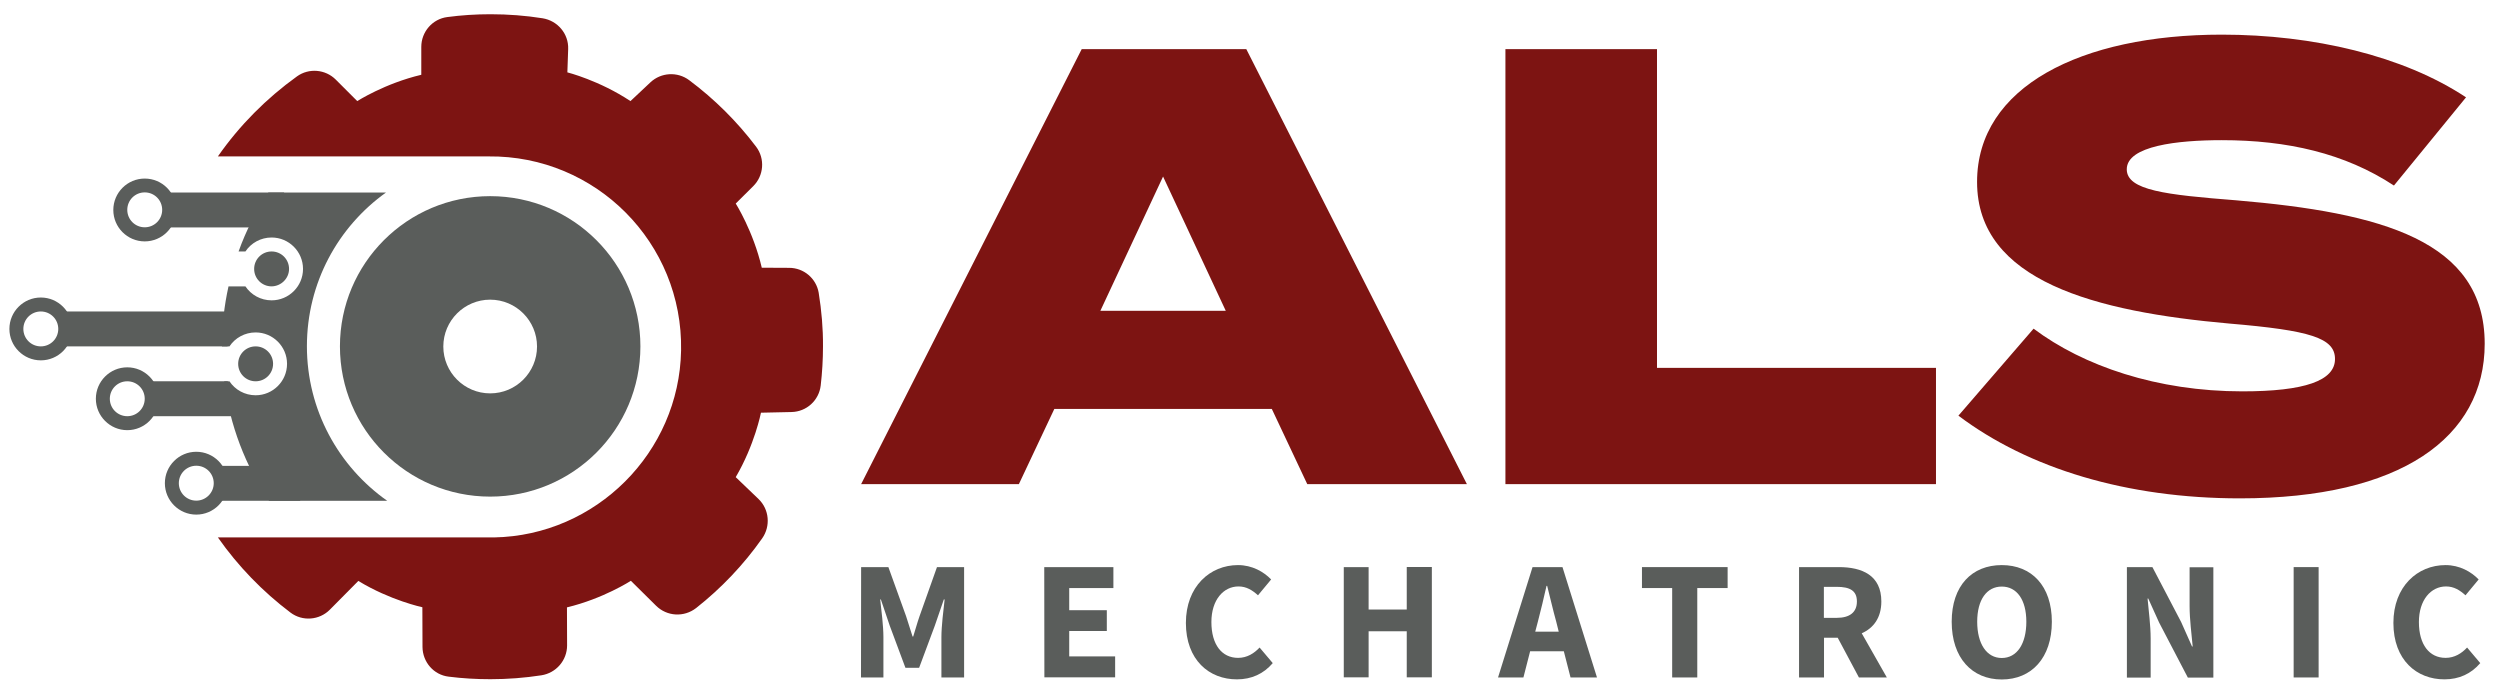
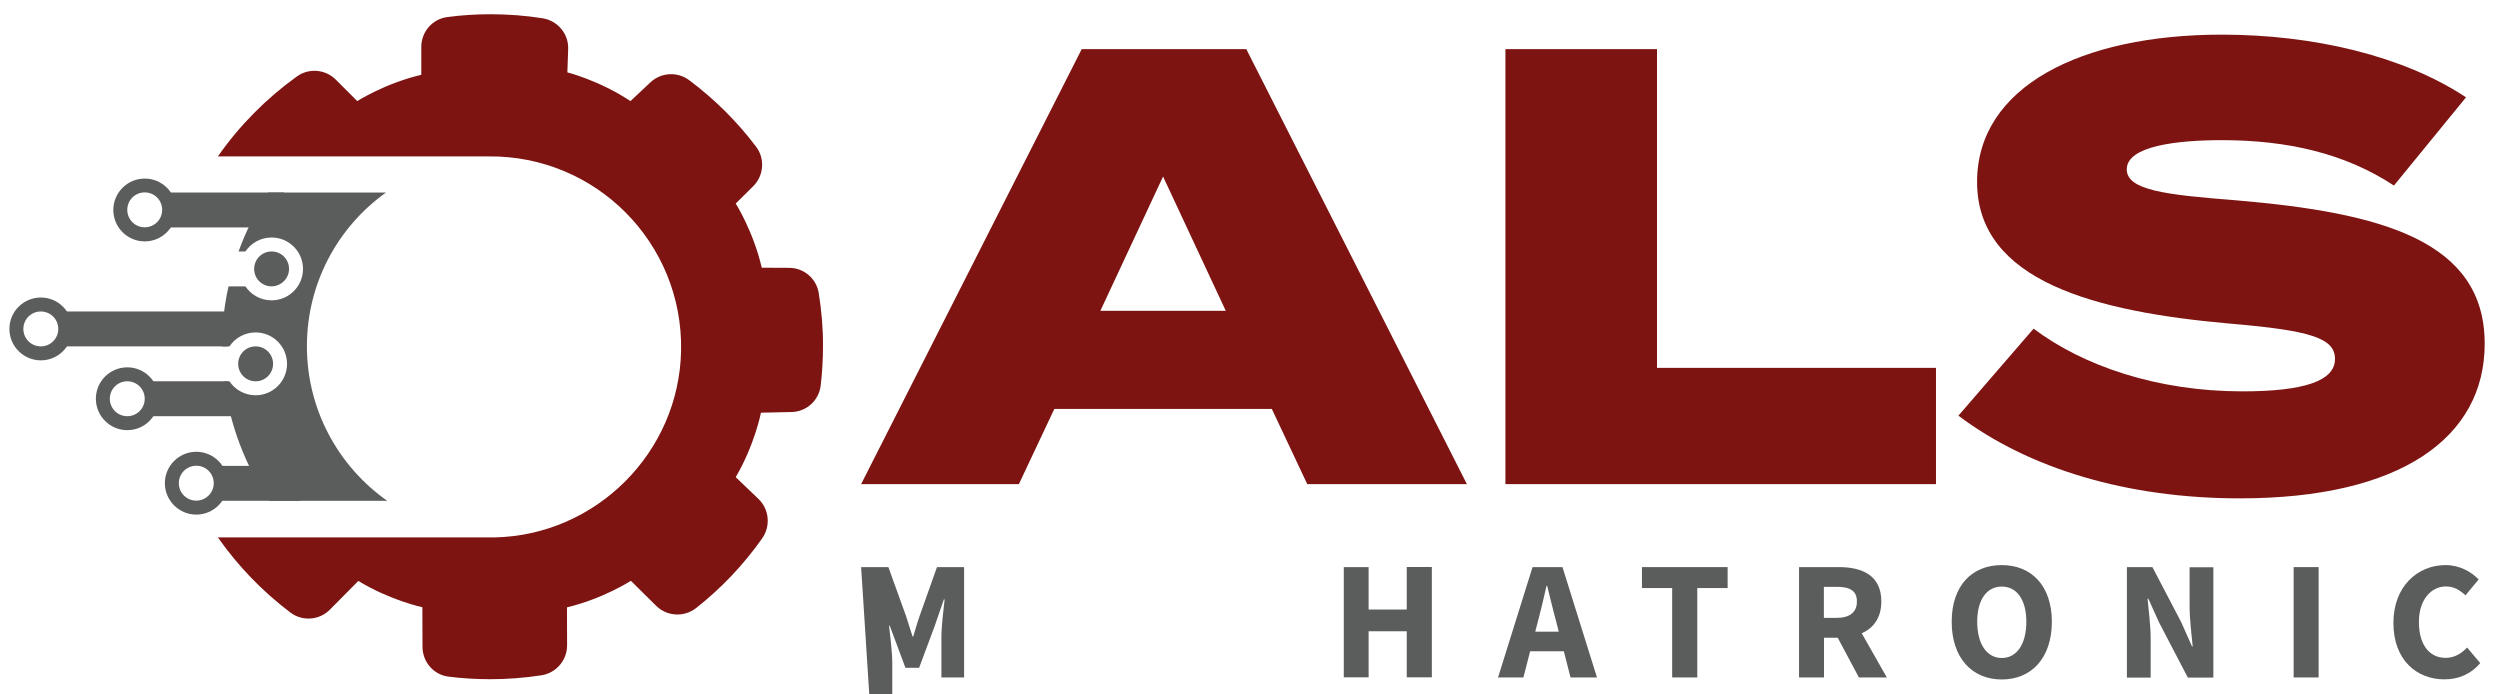
<svg xmlns="http://www.w3.org/2000/svg" version="1.1" id="Layer_1" x="0px" y="0px" viewBox="0 0 1862.1 517" style="enable-background:new 0 0 1862.1 517;" xml:space="preserve">
  <style type="text/css">
	.st0{fill:#7D1412;}
	.st1{fill:#5A5D5B;}
</style>
  <path class="st0" d="M609.8,218.1c-1.8-10.7-11.1-18.6-22-18.6l-20.4-0.1c-6.3-27.1-19.4-47.8-19.4-47.8l13-12.9  c8-7.9,8.9-20.5,2.2-29.4c-14.2-18.8-31-35.5-49.9-49.6c-8.7-6.5-20.9-5.8-28.8,1.6l-14.9,14c-23.2-15.4-47-21.4-47-21.4l0.6-17.4  c0.4-11.4-7.9-21.1-19.1-22.9c-12.6-2-25.6-3-38.8-3c-10.9,0-21.6,0.7-32.1,2.1c-11.1,1.4-19.4,11-19.4,22.2v20.8  c-27.1,6.4-47.7,19.6-47.7,19.6l-16-16c-7.7-7.7-20-8.8-28.9-2.4c-22.8,16.4-42.8,36.5-58.9,59.6h201.6v0  c80-0.8,144.9,64.5,143.4,144.6C505.9,337,443.9,398.9,368,400.3c-1.4,0-2.7,0-4.1,0v0H162.3c15,21.4,33.3,40.3,54.1,56  c8.9,6.7,21.5,5.7,29.3-2.2l21.2-21.4c23.8,14.5,47.7,19.6,47.7,19.6l0.1,29.6c0.1,11.2,8.3,20.8,19.5,22.1  c10.2,1.3,20.6,1.9,31.1,1.9c12.9,0,25.6-1,37.9-2.9c11-1.7,19.2-11.1,19.2-22.3l-0.1-28.3c27.1-6.5,47.6-19.8,47.6-19.8l18.8,18.6  c8.1,8,20.8,8.7,29.8,1.7c18.8-14.8,35.4-32.3,49.2-51.9c6.4-9.1,5.3-21.6-2.7-29.3l-17-16.3c14.1-24,18.8-48,18.8-48l22.7-0.5  c11.2-0.2,20.5-8.6,21.8-19.8c1.1-9.5,1.7-19.2,1.7-29.1C613.1,244.6,611.9,231.2,609.8,218.1z" />
  <path class="st1" d="M107.8,133c-12.9,0-23.4,10.5-23.4,23.4s10.5,23.4,23.4,23.4s23.4-10.5,23.4-23.4  C131.2,143.4,120.7,133,107.8,133z M107.8,169.3c-7.2,0-13-5.8-13-13c0-7.2,5.8-13,13-13s13,5.8,13,13  C120.8,163.5,115,169.3,107.8,169.3z" />
  <rect x="124" y="143.4" class="st1" width="87.6" height="26" />
  <path class="st1" d="M30.4,221.6C17.5,221.6,7,232.1,7,245s10.5,23.4,23.4,23.4S53.8,258,53.8,245C53.8,232.1,43.3,221.6,30.4,221.6  z M30.4,258c-7.2,0-13-5.8-13-13s5.8-13,13-13s13,5.8,13,13S37.6,258,30.4,258z" />
  <rect x="46.6" y="232" class="st1" width="122.9" height="26" />
  <path class="st1" d="M94.8,273.6c-12.9,0-23.4,10.5-23.4,23.4c0,12.9,10.5,23.4,23.4,23.4s23.4-10.5,23.4-23.4  C118.2,284.1,107.7,273.6,94.8,273.6z M94.8,310c-7.2,0-13-5.8-13-13c0-7.2,5.8-13,13-13c7.2,0,13,5.8,13,13  C107.8,304.2,102,310,94.8,310z" />
  <polygon class="st1" points="177.4,310 112,310 112,284 169.6,284 " />
  <path class="st1" d="M146.2,336.5c-12.9,0-23.4,10.5-23.4,23.4c0,12.9,10.5,23.4,23.4,23.4c12.9,0,23.4-10.5,23.4-23.4  C169.6,347,159.1,336.5,146.2,336.5z M146.2,372.9c-7.2,0-13-5.8-13-13c0-7.2,5.8-13,13-13c7.2,0,13,5.8,13,13  S153.3,372.9,146.2,372.9z" />
  <rect x="162.4" y="347" class="st1" width="61.2" height="26" />
  <path class="st1" d="M228.6,257.9c0-47.2,23.2-89,58.9-114.5h-87.6c-9.1,13.6-16.6,28.3-22.2,43.9h5.1c4.2-6.3,11.4-10.4,19.5-10.4  c12.9,0,23.4,10.5,23.4,23.4s-10.5,23.4-23.4,23.4c-8.1,0-15.3-4.1-19.5-10.4h-12.6c-3.2,14.4-4.9,29.3-4.9,44.6c0,0,0,0.1,0,0.1  h5.6c4.2-6.3,11.4-10.4,19.5-10.4c12.9,0,23.4,10.5,23.4,23.4c0,12.9-10.5,23.4-23.4,23.4c-8.1,0-15.3-4.1-19.5-10.4h-3.9  c4.1,32.7,15.8,62.9,33.4,89h88C252.2,347.5,228.6,305.4,228.6,257.9z" />
  <path class="st1" d="M203.4,271c0-7.2-5.8-13-13-13s-13,5.8-13,13s5.8,13,13,13S203.4,278.2,203.4,271z" />
  <path class="st1" d="M215.3,200.3c0-7.2-5.8-13-13-13s-13,5.8-13,13s5.8,13,13,13C209.4,213.2,215.3,207.4,215.3,200.3z" />
-   <path class="st1" d="M365.1,146.1c-61.8,0-111.9,50.1-111.9,111.9s50.1,111.9,111.9,111.9S477,319.8,477,258  C477,196.2,426.9,146.1,365.1,146.1z M365.1,293c-19.3,0-34.9-15.7-34.9-34.9c0-19.3,15.7-34.9,34.9-34.9  c19.3,0,34.9,15.7,34.9,34.9S384.4,293,365.1,293z" />
  <path class="st0" d="M947.3,304.6h-162l-26.4,56H641.4l164.3-324h122.6l164.3,324H973.7L947.3,304.6z M913,231.5l-46.7-100  l-46.7,100H913z" />
  <path class="st0" d="M1442,274.1v86.5h-320.7v-324h112.9v237.4H1442z" />
  <path class="st0" d="M1850.7,256c0,69.9-62.5,115.2-182.3,115.2c-84.2,0-157.4-22.2-209.7-61.6l56-64.8  c37,27.8,92.1,46.7,155.5,46.7c46.3,0,69-7.9,69-24.1c0-15.7-18.5-21.3-78.7-26.4c-99.5-8.8-187.9-31.5-187.9-105.5  c0-70.8,77.3-109.7,182.3-109.7c68,0,135.1,15.7,181.9,46.7l-53.7,65.7c-36.6-24.1-79.6-33.8-128.2-33.8c-32.9,0-70.8,4.2-70.8,21.7  c0,15.7,29.2,19,81.5,23.1C1773.8,158.4,1850.7,179.2,1850.7,256z" />
-   <path class="st1" d="M641.4,422.4h20.3l13.2,36.6c1.6,4.8,3.2,10.1,4.8,15.1h0.5c1.6-5,3-10.3,4.7-15.1l13-36.6h20.2v82.2h-16.9  v-30.1c0-8.1,1.5-20.1,2.4-28H703l-6.7,19.5l-11.7,31.4h-10.2L662.7,466l-6.6-19.5h-0.5c0.9,7.9,2.4,19.9,2.4,28v30.1h-16.7  L641.4,422.4L641.4,422.4z" />
-   <path class="st1" d="M777.8,422.4h51.5V438h-32.9v16.5h28V470h-28v18.9h34.2v15.6h-52.7L777.8,422.4L777.8,422.4z" />
-   <path class="st1" d="M883.3,464c0-27.2,18-43.1,38.8-43.1c10.6,0,19.2,5,24.7,10.7l-9.8,11.8c-4.2-3.8-8.6-6.6-14.5-6.6  c-11.2,0-20.2,10-20.2,26.5c0,16.9,7.8,26.7,19.9,26.7c6.7,0,12-3.4,16-7.7l9.8,11.6c-6.8,8-15.9,12.1-26.6,12.1  C900.7,506.1,883.3,491.6,883.3,464z" />
+   <path class="st1" d="M641.4,422.4h20.3l13.2,36.6c1.6,4.8,3.2,10.1,4.8,15.1h0.5c1.6-5,3-10.3,4.7-15.1l13-36.6h20.2v82.2h-16.9  v-30.1c0-8.1,1.5-20.1,2.4-28H703l-6.7,19.5l-11.7,31.4h-10.2L662.7,466h-0.5c0.9,7.9,2.4,19.9,2.4,28v30.1h-16.7  L641.4,422.4L641.4,422.4z" />
  <path class="st1" d="M1000.9,422.4h18.5V454h28.4v-31.7h18.7v82.2h-18.7v-34.3h-28.4v34.3h-18.5V422.4z" />
  <path class="st1" d="M1141.5,422.4h22.3l25.7,82.2h-19.7l-5-19.5h-25.1l-5,19.5h-18.9L1141.5,422.4z M1143.5,470.5h17.5l-1.9-7.6  c-2.3-8.2-4.5-17.9-6.7-26.5h-0.5c-2,8.7-4.2,18.3-6.4,26.5L1143.5,470.5z" />
  <path class="st1" d="M1245.6,438H1223v-15.6h63.8V438h-22.6v66.6h-18.7V438z" />
  <path class="st1" d="M1340,422.4h29.6c17.4,0,31.7,6.1,31.7,25.6c0,12.1-5.8,19.8-14.6,23.7l18.7,32.9h-20.8l-15.8-29.6h-10.2v29.6  H1340V422.4z M1368.1,460.2c9.7,0,15-4.2,15-12.2c0-8.1-5.3-10.9-15-10.9h-9.6v23.1H1368.1z" />
  <path class="st1" d="M1453.7,463.1c0-26.9,15.1-42.2,37.3-42.2c22.2,0,37.3,15.5,37.3,42.2c0,26.9-15.1,43-37.3,43  C1468.8,506.1,1453.7,490,1453.7,463.1z M1509.3,463.1c0-16.4-7.1-26.2-18.3-26.2c-11.2,0-18.3,9.8-18.3,26.2c0,16.5,7.1,27,18.3,27  C1502.3,490.1,1509.3,479.6,1509.3,463.1z" />
  <path class="st1" d="M1584.2,422.4h19l21.4,40.9l8.1,18.2h0.5c-0.8-8.7-2.3-20.3-2.3-30v-29h17.7v82.2h-19l-21.4-41l-8.1-17.9h-0.5  c0.8,9.1,2.3,20.1,2.3,29.8v29.1h-17.7L1584.2,422.4L1584.2,422.4z" />
  <path class="st1" d="M1708.4,422.4h18.6v82.2h-18.6V422.4z" />
  <path class="st1" d="M1782.7,464c0-27.2,18-43.1,38.8-43.1c10.6,0,19.2,5,24.7,10.7l-9.8,11.8c-4.2-3.8-8.6-6.6-14.5-6.6  c-11.2,0-20.2,10-20.2,26.5c0,16.9,7.8,26.7,19.9,26.7c6.7,0,12-3.4,16-7.7l9.8,11.6c-6.8,8-15.9,12.1-26.6,12.1  C1800.1,506.1,1782.7,491.6,1782.7,464z" />
</svg>